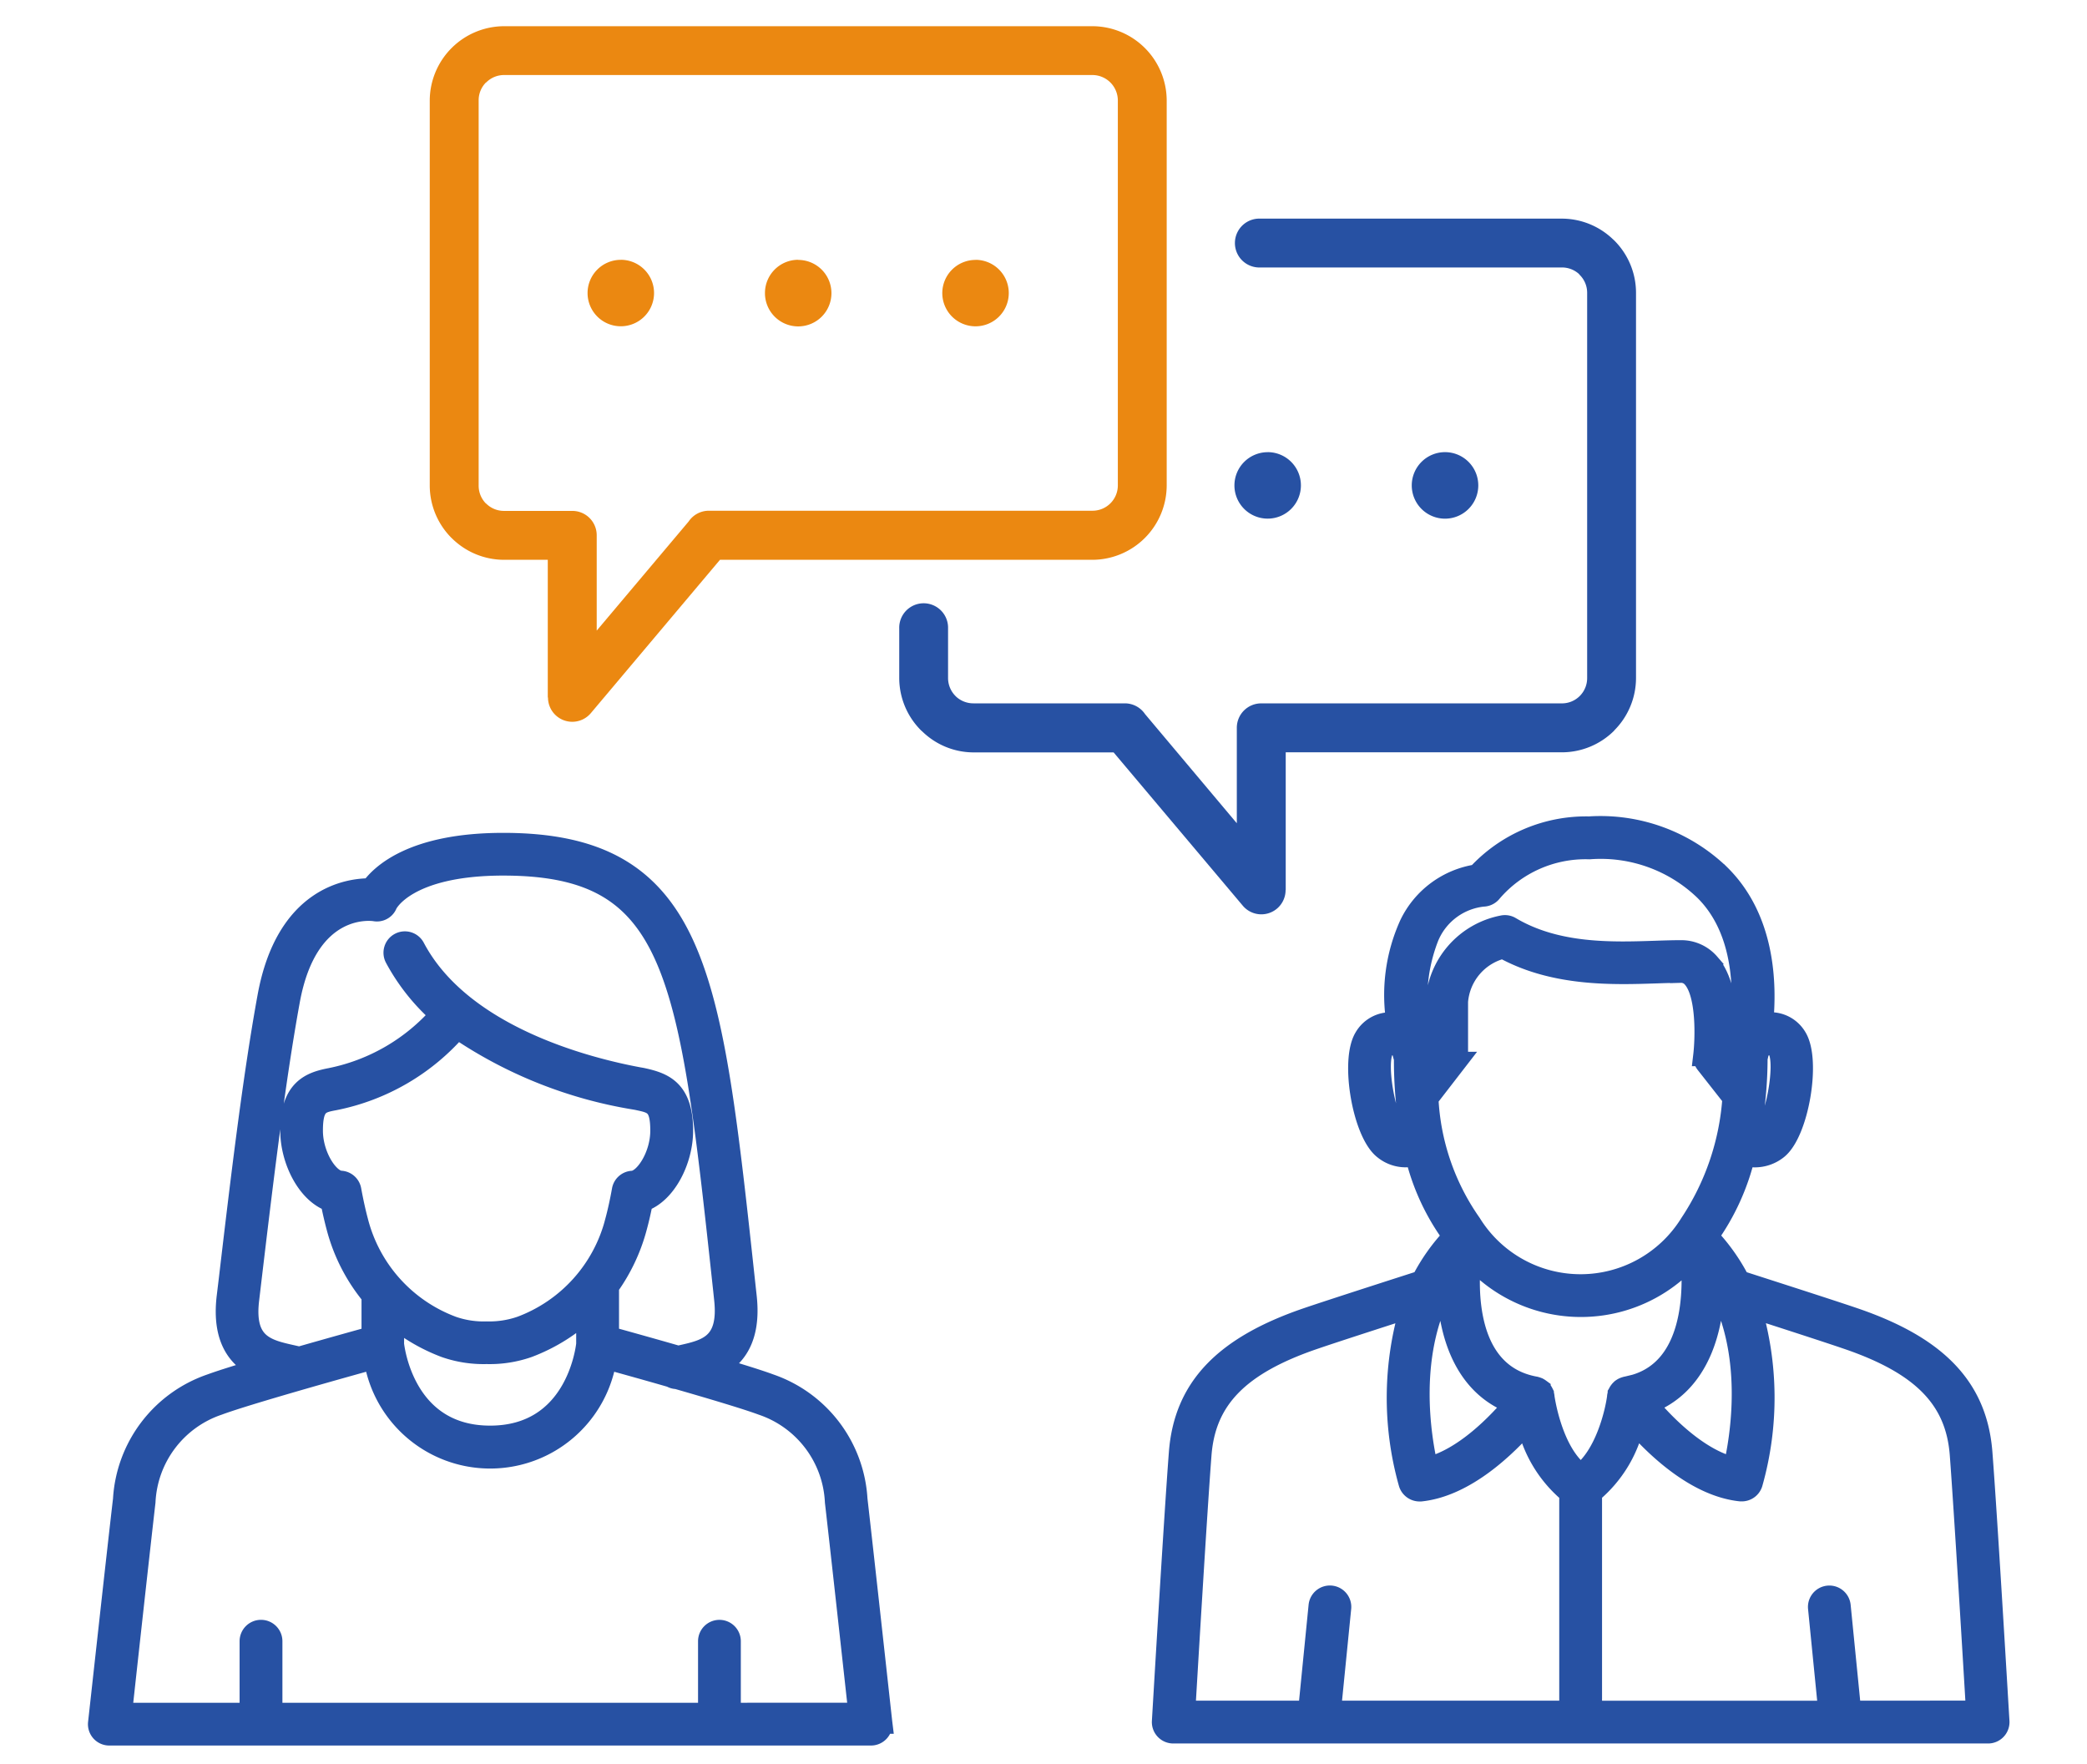
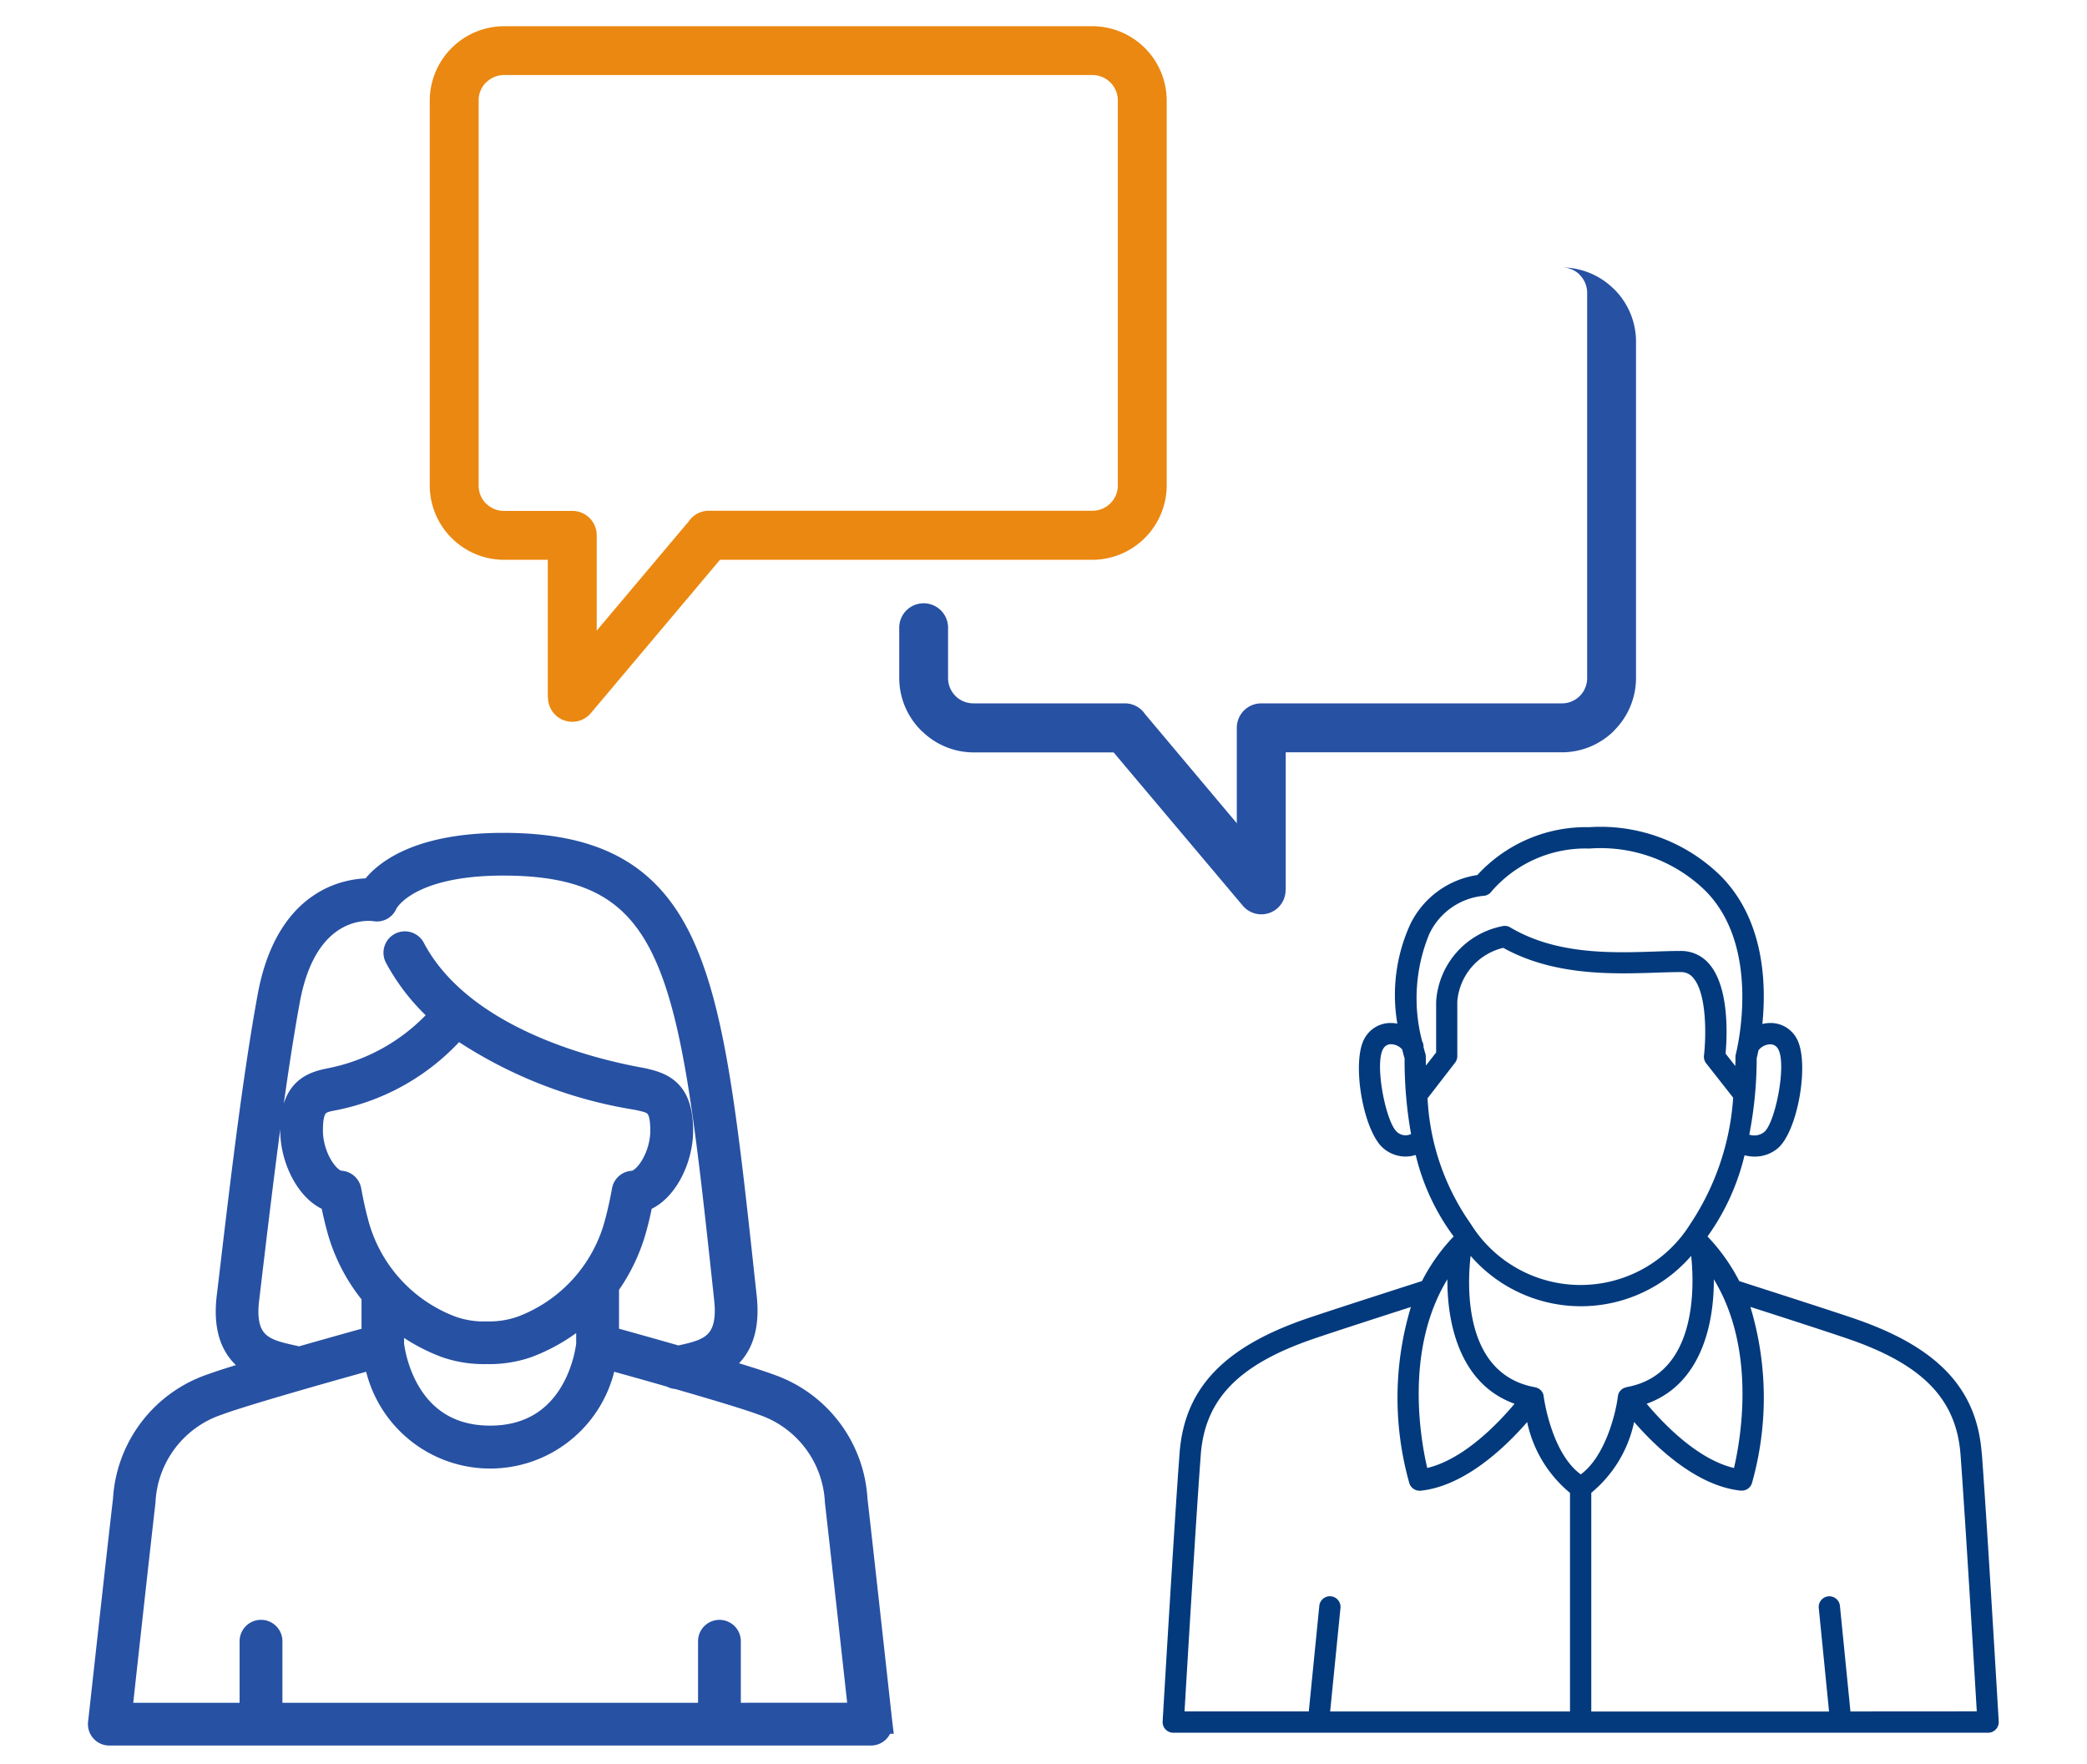
<svg xmlns="http://www.w3.org/2000/svg" width="97" height="82" viewBox="0 0 97 82">
  <defs>
    <clipPath id="clip-path">
      <rect id="長方形_290" data-name="長方形 290" width="89.486" height="80" fill="none" />
    </clipPath>
  </defs>
  <g id="グループ_614" data-name="グループ 614" transform="translate(-5262 -9289)">
-     <rect id="長方形_381" data-name="長方形 381" width="97" height="82" transform="translate(5262 9289)" fill="#fff" opacity="0" />
    <g id="グループ_610" data-name="グループ 610" transform="translate(5266 9290.217)">
      <g id="マスクグループ_477" data-name="マスクグループ 477" transform="translate(0 0)" clip-path="url(#clip-path)">
-         <path id="パス_470" data-name="パス 470" d="M19.21,23.589a1.135,1.135,0,0,1,2.269-.067V25.9a1.183,1.183,0,0,0,.346.834l.041.041a1.187,1.187,0,0,0,.795.3H29.7a1.135,1.135,0,0,1,.935.5L34.9,32.648V28.211a1.134,1.134,0,0,1,1.133-1.135H50.005a1.168,1.168,0,0,0,.832-.34l.006-.006a1.173,1.173,0,0,0,.34-.832V7.993a1.164,1.164,0,0,0-.348-.832L50.8,7.117a1.176,1.176,0,0,0-.795-.3H35.9a1.136,1.136,0,0,1,0-2.27H50.005a3.438,3.438,0,0,1,2.361.944l.075.069a3.436,3.436,0,0,1,1.013,2.438V25.9a3.449,3.449,0,0,1-1.011,2.432l0,.008a3.445,3.445,0,0,1-2.434,1.011H37.173v6.4h-.006a1.127,1.127,0,0,1-1.993.724l-6-7.12H22.661A3.424,3.424,0,0,1,20.3,28.4l-.073-.065A3.444,3.444,0,0,1,19.21,25.9Z" transform="translate(18.585 4.397)" fill="#2751a3" fill-rule="evenodd" />
+         <path id="パス_470" data-name="パス 470" d="M19.21,23.589a1.135,1.135,0,0,1,2.269-.067V25.9a1.183,1.183,0,0,0,.346.834l.041.041a1.187,1.187,0,0,0,.795.3H29.7a1.135,1.135,0,0,1,.935.5L34.9,32.648V28.211a1.134,1.134,0,0,1,1.133-1.135H50.005a1.168,1.168,0,0,0,.832-.34l.006-.006a1.173,1.173,0,0,0,.34-.832V7.993a1.164,1.164,0,0,0-.348-.832L50.8,7.117a1.176,1.176,0,0,0-.795-.3H35.9H50.005a3.438,3.438,0,0,1,2.361.944l.075.069a3.436,3.436,0,0,1,1.013,2.438V25.9a3.449,3.449,0,0,1-1.011,2.432l0,.008a3.445,3.445,0,0,1-2.434,1.011H37.173v6.4h-.006a1.127,1.127,0,0,1-1.993.724l-6-7.12H22.661A3.424,3.424,0,0,1,20.3,28.4l-.073-.065A3.444,3.444,0,0,1,19.21,25.9Z" transform="translate(18.585 4.397)" fill="#2751a3" fill-rule="evenodd" />
        <path id="パス_471" data-name="パス 471" d="M11.572,0H38.92a3.462,3.462,0,0,1,3.451,3.449v17.9A3.466,3.466,0,0,1,38.92,24.8H21.608l-6,7.124a1.128,1.128,0,0,1-1.993-.726h-.01V24.8H11.572a3.448,3.448,0,0,1-2.436-1.013l-.008-.006a3.455,3.455,0,0,1-1.009-2.432V3.449A3.466,3.466,0,0,1,11.572,0M38.92,2.269H11.572a1.168,1.168,0,0,0-.832.348h-.01a1.171,1.171,0,0,0-.338.832v17.9a1.179,1.179,0,0,0,.338.834h.008a1.168,1.168,0,0,0,.832.344h3.176a1.132,1.132,0,0,1,1.133,1.131v4.433l4.273-5.072a1.131,1.131,0,0,1,.937-.5H38.92A1.177,1.177,0,0,0,40.1,21.349V3.449a1.184,1.184,0,0,0-1.179-1.18" transform="translate(7.855 0.001)" fill="#eb8811" fill-rule="evenodd" />
-         <path id="パス_472" data-name="パス 472" d="M13.391,5.518a1.545,1.545,0,1,1-1.544,1.546v0a1.546,1.546,0,0,1,1.544-1.544m16.486,0a1.545,1.545,0,1,1-1.543,1.548v0a1.545,1.545,0,0,1,1.543-1.544m-8.244,0a1.545,1.545,0,1,1-1.541,1.55V7.062a1.545,1.545,0,0,1,1.546-1.544" transform="translate(11.462 5.339)" fill="#eb8811" fill-rule="evenodd" />
-         <path id="パス_473" data-name="パス 473" d="M36.916,10.062A1.546,1.546,0,1,1,35.37,11.61a1.547,1.547,0,0,1,1.546-1.548m-8.244,0a1.545,1.545,0,1,1-1.544,1.546v0a1.546,1.546,0,0,1,1.544-1.544" transform="translate(26.246 9.735)" fill="#2751a3" fill-rule="evenodd" />
-         <path id="パス_474" data-name="パス 474" d="M36.684,60.182c-.01-.081-.876-7.976-1.155-10.392a6.009,6.009,0,0,0-4.049-5.338c-.508-.189-1.46-.484-2.53-.8.879-.435,1.645-1.3,1.432-3.272l-.047-.427c-.815-7.545-1.352-12.531-2.8-15.8-1.5-3.394-4.025-4.842-8.437-4.842-4.177,0-5.676,1.44-6.148,2.111-1.019-.014-3.931.364-4.777,5.011-.7,3.829-1.285,8.787-1.8,13.163l-.094.779c-.246,2.074.614,2.926,1.556,3.339-.986.3-1.849.565-2.326.742a6.012,6.012,0,0,0-4.049,5.338C1.177,52.205.311,60.1.3,60.182a.491.491,0,0,0,.49.547h35.4a.494.494,0,0,0,.492-.547M9.6,43.188c-.106-.026-.218-.051-.334-.077C8.1,42.85,7,42.6,7.257,40.489l.092-.779c.519-4.362,1.106-9.306,1.8-13.1.844-4.643,3.864-4.208,3.988-4.189a.483.483,0,0,0,.543-.3c.008-.018.848-1.824,5.42-1.824,8.12,0,8.659,4.98,10.255,19.762l.045.427c.23,2.125-.86,2.369-2.015,2.629l-.155.037c-1.358-.39-2.64-.746-3.25-.915V39.891a8.407,8.407,0,0,0,1.308-2.774c.1-.368.191-.769.273-1.192,1.09-.362,1.863-1.91,1.863-3.272,0-1.861-.864-2.2-1.826-2.412-.033-.008-.092-.02-.175-.033-2.418-.445-8.279-1.926-10.459-6.056a.494.494,0,0,0-.874.462A9.415,9.415,0,0,0,16.2,27.256a9.174,9.174,0,0,1-5.123,2.981c-.931.177-1.842.51-1.842,2.416,0,1.362.775,2.91,1.865,3.272.083.423.175.824.273,1.192a8.266,8.266,0,0,0,1.639,3.2v1.922c-.634.175-1.987.551-3.4.956l-.006,0m10.3-1.407a4.5,4.5,0,0,1-1.576.236,4.429,4.429,0,0,1-1.574-.236,7.106,7.106,0,0,1-4.429-4.921c-.116-.435-.222-.921-.317-1.442a.491.491,0,0,0-.46-.405c-.578-.031-1.326-1.182-1.326-2.361,0-1.247.368-1.318,1.037-1.444a10.145,10.145,0,0,0,5.708-3.327,20.5,20.5,0,0,0,8.277,3.3c.069.012.116.022.144.028.7.151,1.049.228,1.049,1.446,0,1.179-.748,2.33-1.326,2.361a.491.491,0,0,0-.46.405c-.094.521-.2,1.007-.317,1.442A7.106,7.106,0,0,1,19.9,41.782M14,41.3a8.35,8.35,0,0,0,2.4,1.4,5.39,5.39,0,0,0,1.92.3h.012a5.394,5.394,0,0,0,1.922-.3,8.3,8.3,0,0,0,2.735-1.7v1.576c-.039.35-.561,4.285-4.5,4.285s-4.458-3.943-4.5-4.285ZM29.641,59.741V56.382a.494.494,0,1,0-.988,0v3.359H8.335V56.382a.495.495,0,0,0-.99,0v3.359h-6c.2-1.842.856-7.8,1.092-9.839a5.024,5.024,0,0,1,3.414-4.523c1.293-.482,5.731-1.724,7.26-2.147a5.443,5.443,0,0,0,10.762,0c.645.179,1.808.5,3.034.854a.5.5,0,0,0,.264.077h.006c1.6.46,3.25.952,3.959,1.216A5.023,5.023,0,0,1,34.548,49.9c.236,2.042.891,8,1.094,9.839Z" transform="translate(0.291 18.68)" fill="#033a7d" />
        <path id="パス_475" data-name="パス 475" d="M36.684,60.182c-.01-.081-.876-7.976-1.155-10.392a6.009,6.009,0,0,0-4.049-5.338c-.508-.189-1.46-.484-2.53-.8.879-.435,1.645-1.3,1.432-3.272l-.047-.427c-.815-7.545-1.352-12.531-2.8-15.8-1.5-3.394-4.025-4.842-8.437-4.842-4.177,0-5.676,1.44-6.148,2.111-1.019-.014-3.931.364-4.777,5.011-.7,3.829-1.285,8.787-1.8,13.163l-.094.779c-.246,2.074.614,2.926,1.556,3.339-.986.3-1.849.565-2.326.742a6.012,6.012,0,0,0-4.049,5.338C1.177,52.205.311,60.1.3,60.182a.491.491,0,0,0,.49.547h35.4a.494.494,0,0,0,.492-.547ZM9.6,43.188c-.106-.026-.218-.051-.334-.077C8.1,42.85,7,42.6,7.257,40.489l.092-.779c.519-4.362,1.106-9.306,1.8-13.1.844-4.643,3.864-4.208,3.988-4.189a.483.483,0,0,0,.543-.3c.008-.018.848-1.824,5.42-1.824,8.12,0,8.659,4.98,10.255,19.762l.045.427c.23,2.125-.86,2.369-2.015,2.629l-.155.037c-1.358-.39-2.64-.746-3.25-.915V39.891a8.407,8.407,0,0,0,1.308-2.774c.1-.368.191-.769.273-1.192,1.09-.362,1.863-1.91,1.863-3.272,0-1.861-.864-2.2-1.826-2.412-.033-.008-.092-.02-.175-.033-2.418-.445-8.279-1.926-10.459-6.056a.494.494,0,0,0-.874.462A9.415,9.415,0,0,0,16.2,27.256a9.174,9.174,0,0,1-5.123,2.981c-.931.177-1.842.51-1.842,2.416,0,1.362.775,2.91,1.865,3.272.083.423.175.824.273,1.192a8.266,8.266,0,0,0,1.639,3.2v1.922c-.634.175-1.987.551-3.4.956Zm10.3-1.407a4.5,4.5,0,0,1-1.576.236,4.429,4.429,0,0,1-1.574-.236,7.106,7.106,0,0,1-4.429-4.921c-.116-.435-.222-.921-.317-1.442a.491.491,0,0,0-.46-.405c-.578-.031-1.326-1.182-1.326-2.361,0-1.247.368-1.318,1.037-1.444a10.145,10.145,0,0,0,5.708-3.327,20.5,20.5,0,0,0,8.277,3.3c.069.012.116.022.144.028.7.151,1.049.228,1.049,1.446,0,1.179-.748,2.33-1.326,2.361a.491.491,0,0,0-.46.405c-.094.521-.2,1.007-.317,1.442A7.106,7.106,0,0,1,19.9,41.782ZM14,41.3a8.35,8.35,0,0,0,2.4,1.4,5.39,5.39,0,0,0,1.92.3h.012a5.394,5.394,0,0,0,1.922-.3,8.3,8.3,0,0,0,2.735-1.7v1.576c-.039.35-.561,4.285-4.5,4.285s-4.458-3.943-4.5-4.285ZM29.641,59.741V56.382a.494.494,0,1,0-.988,0v3.359H8.335V56.382a.495.495,0,0,0-.99,0v3.359h-6c.2-1.842.856-7.8,1.092-9.839a5.024,5.024,0,0,1,3.414-4.523c1.293-.482,5.731-1.724,7.26-2.147a5.443,5.443,0,0,0,10.762,0c.645.179,1.808.5,3.034.854a.5.5,0,0,0,.264.077h.006c1.6.46,3.25.952,3.959,1.216A5.023,5.023,0,0,1,34.548,49.9c.236,2.042.891,8,1.094,9.839Z" transform="translate(0.291 18.68)" fill="#2751a3" stroke="#2751a3" stroke-miterlimit="10" stroke-width="1" />
        <path id="パス_476" data-name="パス 476" d="M63.5,48c-.23-3-2.056-4.921-5.922-6.243-1.312-.449-5.234-1.7-5.346-1.741a8.838,8.838,0,0,0-1.468-2.066l-.008-.006a10.734,10.734,0,0,0,1.722-3.774,1.931,1.931,0,0,0,.474.061,1.665,1.665,0,0,0,1.033-.356c.968-.746,1.546-4.075.9-5.161a1.379,1.379,0,0,0-1.279-.691,1.691,1.691,0,0,0-.3.043c.189-1.859.1-4.879-1.989-6.933a7.981,7.981,0,0,0-6.058-2.213,6.852,6.852,0,0,0-5.2,2.225,4.143,4.143,0,0,0-3.126,2.306,7.917,7.917,0,0,0-.592,4.6,1.313,1.313,0,0,0-.232-.028,1.379,1.379,0,0,0-1.279.691c-.649,1.086-.071,4.415.9,5.161a1.586,1.586,0,0,0,.986.354,1.612,1.612,0,0,0,.478-.075,10.432,10.432,0,0,0,1.765,3.789l-.008.006a8.771,8.771,0,0,0-1.466,2.066c-.112.037-4.035,1.293-5.348,1.741C28.275,43.08,26.45,45,26.221,48c-.238,3.095-.783,12.391-.789,12.484a.495.495,0,0,0,.494.523H63.8a.495.495,0,0,0,.492-.523c-.006-.092-.551-9.389-.787-12.482M51.051,39.934c1.991,3.27,1.245,7.449.937,8.769-1.706-.4-3.305-2.086-4.059-2.985,2.473-.883,3.134-3.591,3.122-5.784m-4.063,5.015-.018.006a.55.55,0,0,0-.081.026l-.028.012a.574.574,0,0,0-.094.057l-.018.018a.448.448,0,0,0-.059.063l-.022.03a.31.31,0,0,0-.039.071l-.012.02,0,.012a.689.689,0,0,0-.026.1l0,.014,0,0c-.092.757-.58,2.784-1.724,3.622-1.377-1-1.72-3.589-1.724-3.622v0l0-.014a.557.557,0,0,0-.026-.1l0-.01-.01-.02a.533.533,0,0,0-.041-.073l-.02-.028a.522.522,0,0,0-.065-.067l-.014-.014a.764.764,0,0,0-.094-.059l-.024-.008a.425.425,0,0,0-.085-.028l-.018-.006c-3.329-.6-3.16-4.7-3-6.107a6.783,6.783,0,0,0,10.253,0c.146,1.4.289,5.509-3,6.1M37.751,31.513l1.277-1.653a.5.5,0,0,0,.1-.3V27.023a2.79,2.79,0,0,1,2.135-2.495c2.357,1.31,5.1,1.22,7.118,1.153.407-.014.791-.026,1.133-.026a.714.714,0,0,1,.567.254c.681.767.6,2.873.512,3.62a.5.5,0,0,0,.1.364l1.257,1.6a12.034,12.034,0,0,1-1.989,5.863,6.006,6.006,0,0,1-10.209,0,11.066,11.066,0,0,1-2.007-5.843m15.9-2.5a.406.406,0,0,1,.39.211c.419.7-.134,3.473-.653,3.872a.74.74,0,0,1-.683.114,18.724,18.724,0,0,0,.344-3.549c.018-.073.047-.2.081-.368a.709.709,0,0,1,.521-.279m-15.832-5.1a3.11,3.11,0,0,1,2.507-1.8.5.5,0,0,0,.392-.2,5.764,5.764,0,0,1,4.549-2,6.977,6.977,0,0,1,5.363,1.928c2.723,2.684,1.462,7.581,1.448,7.63a.555.555,0,0,0-.016.128c0,.14,0,.279-.008.419l-.451-.575c.069-.75.193-3.093-.777-4.185a1.7,1.7,0,0,0-1.3-.586c-.358,0-.752.012-1.167.026-2.058.069-4.618.153-6.768-1.123a.49.49,0,0,0-.364-.055,3.821,3.821,0,0,0-3.077,3.508V29.39L37.67,30c0-.134-.006-.268-.006-.405a.471.471,0,0,0-.022-.148c0-.006-.037-.12-.085-.313a.472.472,0,0,0-.047-.234l-.014-.022a7.837,7.837,0,0,1,.319-4.968m-1.478,9.182c-.519-.4-1.072-3.17-.653-3.872a.406.406,0,0,1,.39-.211.712.712,0,0,1,.494.244c.045.189.085.333.11.413a19.5,19.5,0,0,0,.3,3.516.587.587,0,0,1-.645-.09m5.456,12.625c-.752.9-2.351,2.581-4.059,2.985-.309-1.322-1.055-5.5.937-8.769-.012,2.194.649,4.9,3.122,5.784M27.205,48.075c.2-2.581,1.769-4.191,5.257-5.381.944-.325,3.264-1.072,4.509-1.474a14.6,14.6,0,0,0-.073,8.189.5.5,0,0,0,.472.35l.053,0c2.084-.22,3.982-2.074,4.952-3.191a5.815,5.815,0,0,0,1.991,3.292V60.018H33.218l.48-4.809a.494.494,0,1,0-.984-.1l-.488,4.907H26.45c.12-2.015.553-9.283.756-11.943M57.4,60.018l-.488-4.907a.494.494,0,1,0-.984.1l.478,4.809H45.355V49.856a5.815,5.815,0,0,0,1.991-3.292c.97,1.118,2.869,2.971,4.954,3.191l.051,0a.493.493,0,0,0,.472-.35,14.585,14.585,0,0,0-.073-8.189c1.245.4,3.565,1.149,4.511,1.474,3.486,1.19,5.058,2.8,5.255,5.381.2,2.66.637,9.928.756,11.943Z" transform="translate(24.605 18.307)" fill="#033a7d" />
-         <path id="パス_477" data-name="パス 477" d="M63.5,48c-.23-3-2.056-4.921-5.922-6.243-1.312-.449-5.234-1.7-5.346-1.741a8.838,8.838,0,0,0-1.468-2.066l-.008-.006a10.734,10.734,0,0,0,1.722-3.774,1.931,1.931,0,0,0,.474.061,1.665,1.665,0,0,0,1.033-.356c.968-.746,1.546-4.075.9-5.161a1.379,1.379,0,0,0-1.279-.691,1.691,1.691,0,0,0-.3.043c.189-1.859.1-4.879-1.989-6.933a7.981,7.981,0,0,0-6.058-2.213,6.852,6.852,0,0,0-5.2,2.225,4.143,4.143,0,0,0-3.126,2.306,7.917,7.917,0,0,0-.592,4.6,1.313,1.313,0,0,0-.232-.028,1.379,1.379,0,0,0-1.279.691c-.649,1.086-.071,4.415.9,5.161a1.586,1.586,0,0,0,.986.354,1.612,1.612,0,0,0,.478-.075,10.432,10.432,0,0,0,1.765,3.789l-.008.006a8.771,8.771,0,0,0-1.466,2.066c-.112.037-4.035,1.293-5.348,1.741C28.275,43.08,26.45,45,26.221,48c-.238,3.095-.783,12.391-.789,12.484a.495.495,0,0,0,.494.523H63.8a.495.495,0,0,0,.492-.523C64.284,60.39,63.739,51.093,63.5,48ZM51.051,39.934c1.991,3.27,1.245,7.449.937,8.769-1.706-.4-3.305-2.086-4.059-2.985C50.4,44.835,51.063,42.128,51.051,39.934Zm-4.063,5.015-.018.006a.55.55,0,0,0-.081.026l-.028.012a.574.574,0,0,0-.094.057l-.018.018a.448.448,0,0,0-.059.063l-.022.03a.31.31,0,0,0-.039.071l-.012.02,0,.012a.689.689,0,0,0-.026.1l0,.014,0,0c-.092.757-.58,2.784-1.724,3.622-1.377-1-1.72-3.589-1.724-3.622v0l0-.014a.557.557,0,0,0-.026-.1l0-.01-.01-.02a.533.533,0,0,0-.041-.073l-.02-.028a.522.522,0,0,0-.065-.067l-.014-.014a.764.764,0,0,0-.094-.059l-.024-.008a.425.425,0,0,0-.085-.028l-.018-.006c-3.329-.6-3.16-4.7-3-6.107a6.783,6.783,0,0,0,10.253,0C50.132,40.243,50.276,44.355,46.988,44.949ZM37.751,31.513l1.277-1.653a.5.5,0,0,0,.1-.3V27.023a2.79,2.79,0,0,1,2.135-2.495c2.357,1.31,5.1,1.22,7.118,1.153.407-.014.791-.026,1.133-.026a.714.714,0,0,1,.567.254c.681.767.6,2.873.512,3.62a.5.5,0,0,0,.1.364l1.257,1.6a12.034,12.034,0,0,1-1.989,5.863,6.006,6.006,0,0,1-10.209,0A11.066,11.066,0,0,1,37.751,31.513Zm15.9-2.5a.406.406,0,0,1,.39.211c.419.7-.134,3.473-.653,3.872a.74.74,0,0,1-.683.114,18.724,18.724,0,0,0,.344-3.549c.018-.073.047-.2.081-.368A.709.709,0,0,1,53.648,29.01Zm-15.832-5.1a3.11,3.11,0,0,1,2.507-1.8.5.5,0,0,0,.392-.2,5.764,5.764,0,0,1,4.549-2,6.977,6.977,0,0,1,5.363,1.928c2.723,2.684,1.462,7.581,1.448,7.63a.555.555,0,0,0-.016.128c0,.14,0,.279-.008.419l-.451-.575c.069-.75.193-3.093-.777-4.185a1.7,1.7,0,0,0-1.3-.586c-.358,0-.752.012-1.167.026-2.058.069-4.618.153-6.768-1.123a.49.49,0,0,0-.364-.055,3.821,3.821,0,0,0-3.077,3.508V29.39L37.67,30c0-.134-.006-.268-.006-.405a.471.471,0,0,0-.022-.148c0-.006-.037-.12-.085-.313a.472.472,0,0,0-.047-.234l-.014-.022A7.837,7.837,0,0,1,37.816,23.911Zm-1.478,9.182c-.519-.4-1.072-3.17-.653-3.872a.406.406,0,0,1,.39-.211.712.712,0,0,1,.494.244c.045.189.085.333.11.413a19.5,19.5,0,0,0,.3,3.516A.587.587,0,0,1,36.338,33.093Zm5.456,12.625c-.752.9-2.351,2.581-4.059,2.985-.309-1.322-1.055-5.5.937-8.769C38.66,42.128,39.321,44.835,41.794,45.718ZM27.205,48.075c.2-2.581,1.769-4.191,5.257-5.381.944-.325,3.264-1.072,4.509-1.474a14.6,14.6,0,0,0-.073,8.189.5.5,0,0,0,.472.35l.053,0c2.084-.22,3.982-2.074,4.952-3.191a5.815,5.815,0,0,0,1.991,3.292V60.018H33.218l.48-4.809a.494.494,0,1,0-.984-.1l-.488,4.907H26.45C26.57,58,27,50.735,27.205,48.075ZM57.4,60.018l-.488-4.907a.494.494,0,1,0-.984.1l.478,4.809H45.355V49.856a5.815,5.815,0,0,0,1.991-3.292c.97,1.118,2.869,2.971,4.954,3.191l.051,0a.493.493,0,0,0,.472-.35,14.585,14.585,0,0,0-.073-8.189c1.245.4,3.565,1.149,4.511,1.474,3.486,1.19,5.058,2.8,5.255,5.381.2,2.66.637,9.928.756,11.943Z" transform="translate(24.605 18.307)" fill="#2751a3" stroke="#2751a3" stroke-miterlimit="10" stroke-width="1" />
      </g>
    </g>
  </g>
</svg>